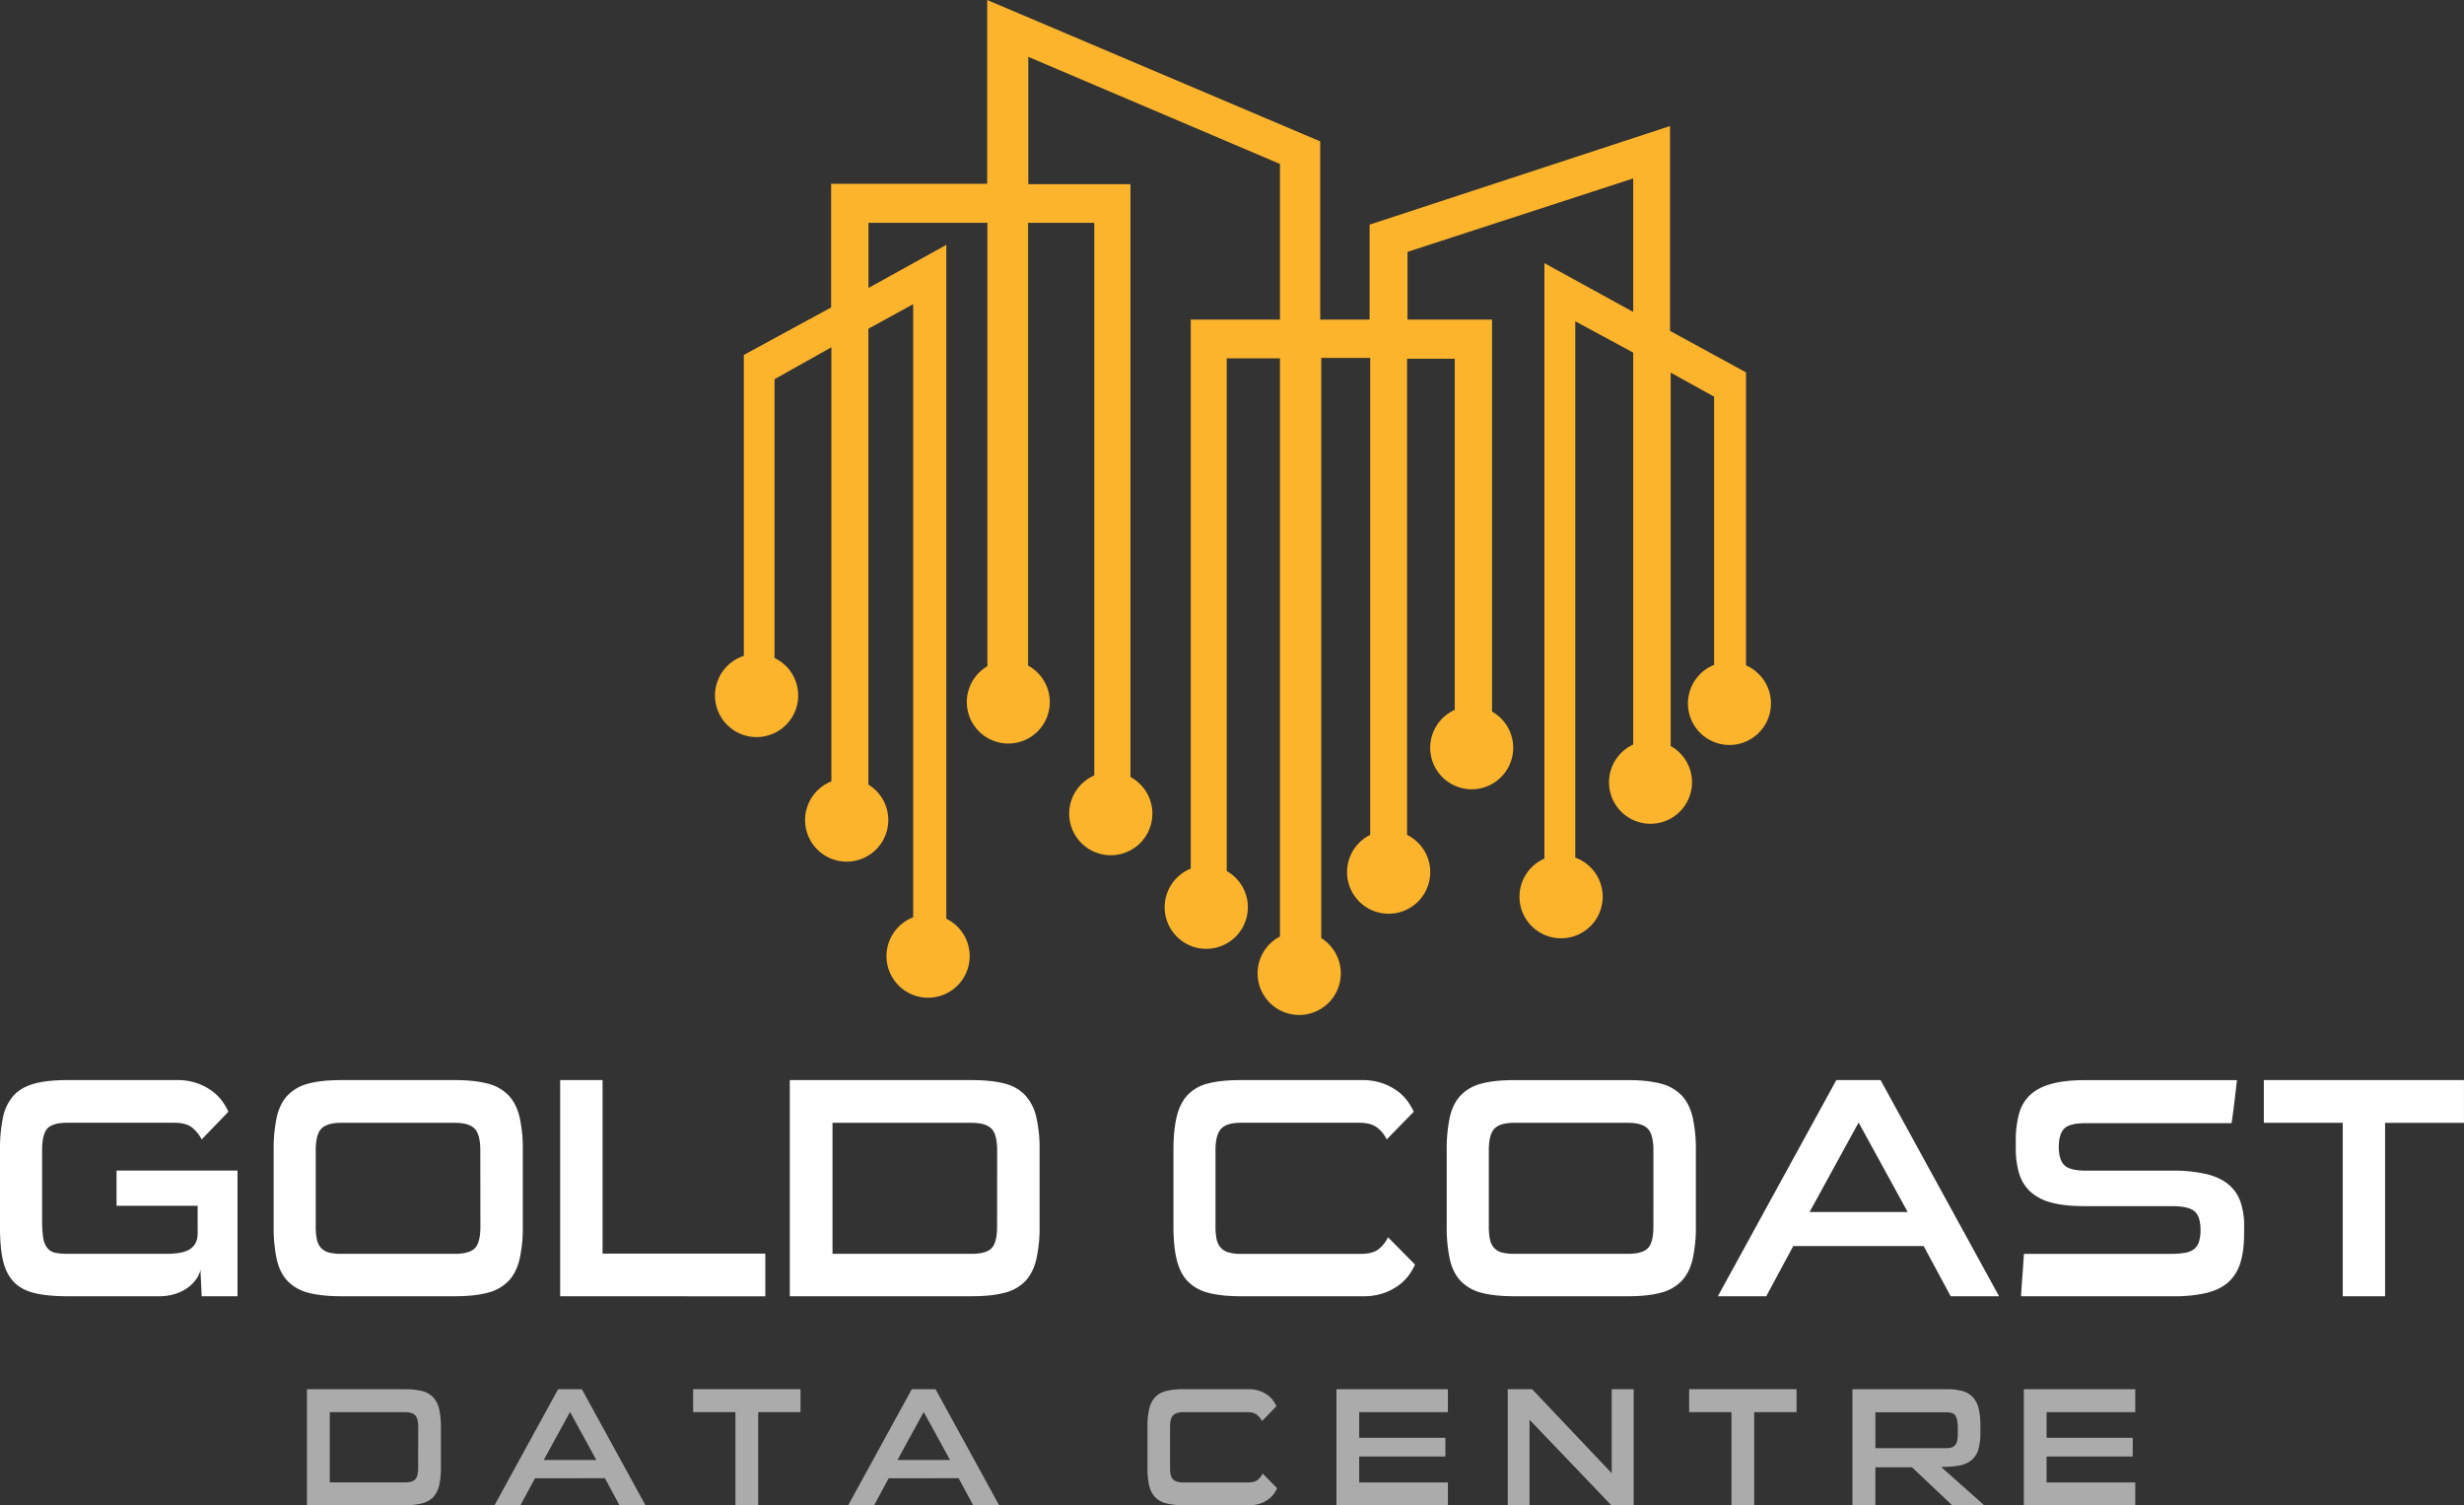
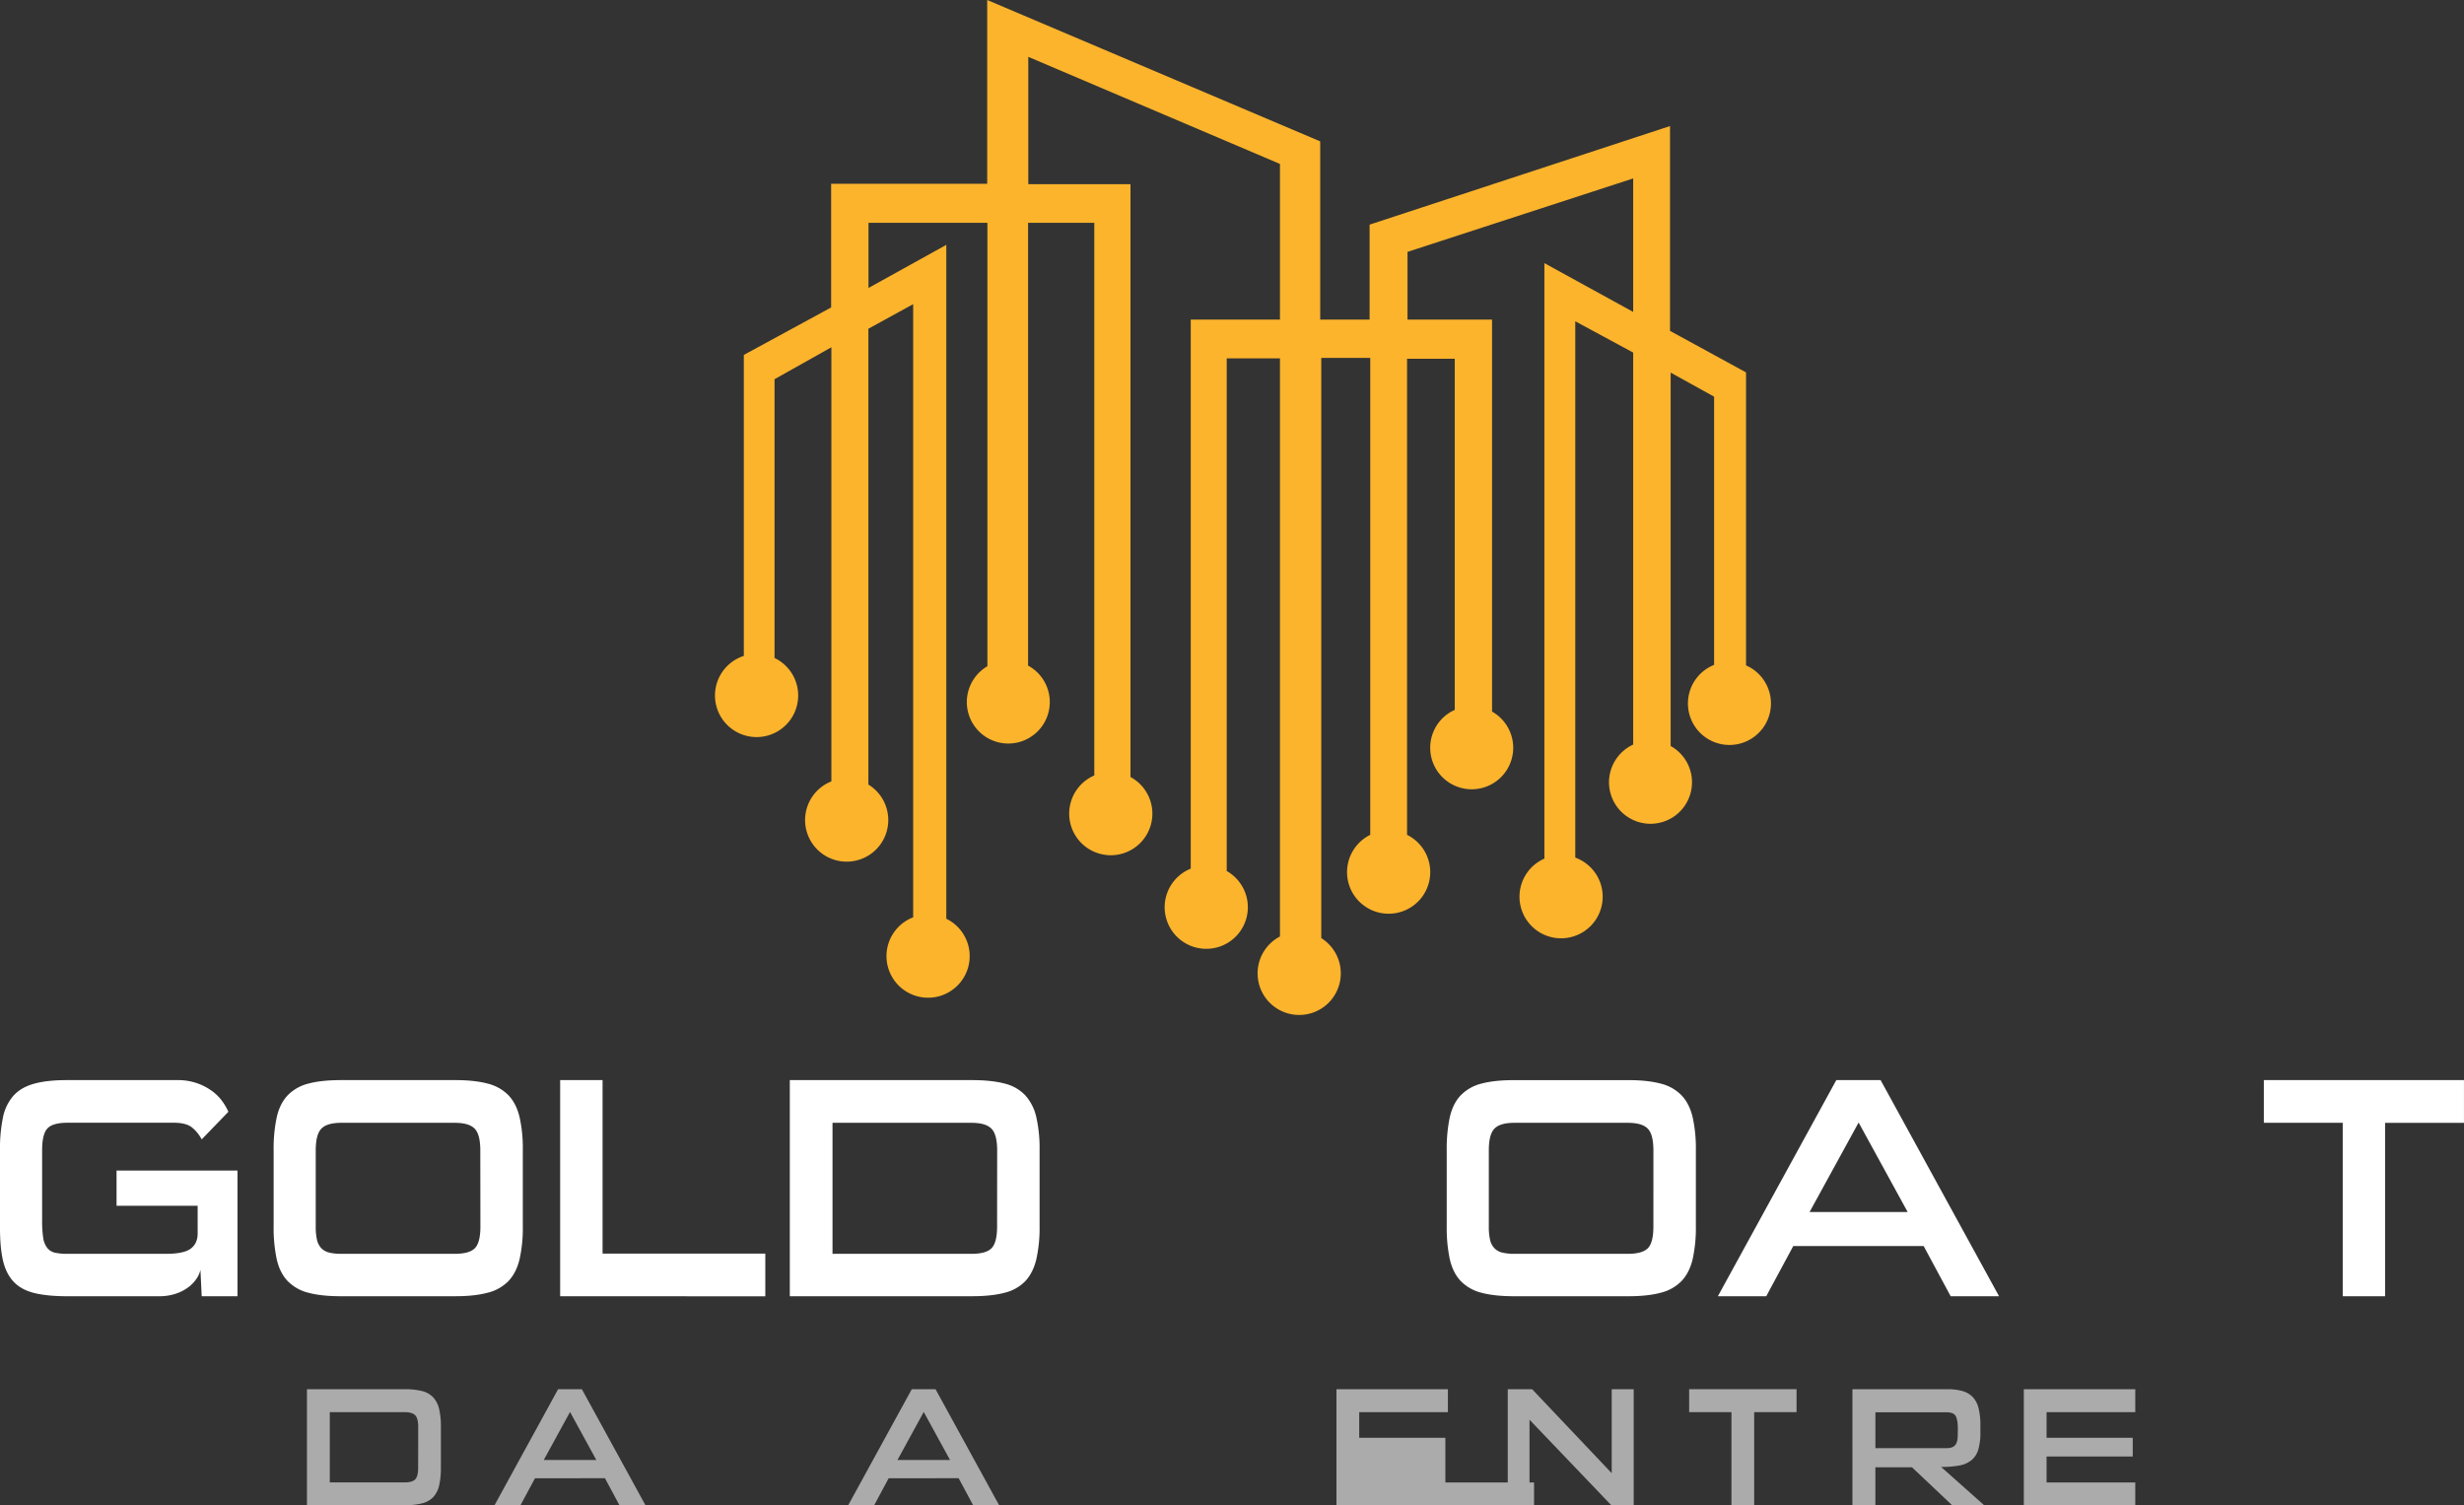
<svg xmlns="http://www.w3.org/2000/svg" viewBox="0 0 1717.89 1049.43">
  <rect x="0" y="0" width="1717.89" height="1049.43" fill="#333333" stroke="none" />
  <defs>
    <style>.cls-1{fill:#fcb42c;}.cls-2{fill:#fff;}.cls-3{fill:#ababab;}</style>
  </defs>
  <g id="Layer_2" data-name="Layer 2">
    <g id="Layer_1-2" data-name="Layer 1">
      <path class="cls-1" d="M1217.33,463.87V259.63l-53-28.94V87.88L954.88,156.61v66.21H920.44V98.57L688.27,0V128.11H579.46v86.25l-60.87,33.1V457.29A29,29,0,1,0,540,458.73V264.38l39.63-22.26V544.78A29,29,0,1,0,605.43,547V229.2l31.23-17.14V639.54a29,29,0,1,0,23.1,1V170.71l-54.25,30.06V155.35h82.9V464.5a28.92,28.92,0,1,0,28.36-.45V155.35h46.16v385.3a29,29,0,1,0,25.24,1.08V128.41H716.92V39.64L892.38,114.3V222.82h-62.2v382.8a29,29,0,1,0,25.09,1.66V249.83h37.11V652.92a29,29,0,1,0,28.8,1.13V249.54h34.14V582.05a29,29,0,1,0,25.68,0V250.13h33.25v244.8a28.94,28.94,0,1,0,26,1.19V222.82H981.3V175.61l157.35-51.21v93.07l-61.9-34V598.62a29,29,0,1,0,21.52-.7V224l40.38,21.82V519.12a28.93,28.93,0,1,0,26.13,1V259.78l30.28,16.78v187a28.94,28.94,0,1,0,22.27.36Z" />
      <path class="cls-2" d="M140.62,903.74l-.88-18.4a17.38,17.38,0,0,1-3,6.57,25.38,25.38,0,0,1-5.92,5.92,31,31,0,0,1-8.65,4.27,36.8,36.8,0,0,1-11.39,1.64h-64q-14,0-23.1-2.3t-14.35-8q-5.26-5.7-7.34-15T0,854.9v-53A106.77,106.77,0,0,1,2.08,779a32.62,32.62,0,0,1,7.34-15.11q5.25-5.8,14.35-8.33t23.1-2.51h76.45a41,41,0,0,1,14.45,2.3A40.09,40.09,0,0,1,148.29,761a32.8,32.8,0,0,1,7,7.23,41.28,41.28,0,0,1,3.94,6.9l-18.62,19.27a26.08,26.08,0,0,0-6.35-8q-4.17-3.62-12.92-3.62H47.09q-10.29,0-14,3.95t-3.72,15.11v48.63A78.5,78.5,0,0,0,30.12,863,14.83,14.83,0,0,0,33,870.12a9.6,9.6,0,0,0,5.47,3.29,40.45,40.45,0,0,0,8.65.76h68.56q12.48,0,17.3-3.61t4.82-10.62V840.66H81.26V816.13h84.33v87.61Z" />
      <path class="cls-2" d="M237.87,903.74q-13.8,0-22.78-2.41a30.41,30.41,0,0,1-14.46-8.1q-5.48-5.7-7.66-15.11a104.44,104.44,0,0,1-2.19-23.22v-53A104.44,104.44,0,0,1,193,778.67q2.19-9.4,7.66-15.11a30.51,30.51,0,0,1,14.46-8.11q9-2.4,22.78-2.4h79.51q13.37,0,22.45,2.4a30.55,30.55,0,0,1,14.57,8.11q5.48,5.7,7.77,15.11a99.27,99.27,0,0,1,2.3,23.22v53a99.27,99.27,0,0,1-2.3,23.22q-2.3,9.4-7.77,15.11a30.46,30.46,0,0,1-14.57,8.1q-9.09,2.42-22.45,2.41Zm97-101.63q0-11.18-3.94-15.22t-13.8-4.06H237.87q-9.85,0-13.8,4.06t-3.94,15.22v53a40.74,40.74,0,0,0,.87,9.3,12.57,12.57,0,0,0,3,5.81,11.27,11.27,0,0,0,5.48,3.07,34.54,34.54,0,0,0,8.43.87h79.29q10.08,0,13.91-3.94t3.83-15.11Z" />
      <path class="cls-2" d="M390.54,903.74V753.05h29.57V874H533.57v29.79Z" />
      <path class="cls-2" d="M550.65,903.74V753.05H677.47q13.8,0,22.89,2.4a29.44,29.44,0,0,1,14.46,8.22,33.76,33.76,0,0,1,7.67,15.11,98.39,98.39,0,0,1,2.3,23.11v53a99.81,99.81,0,0,1-2.3,23.22q-2.31,9.4-7.67,15.11a29.76,29.76,0,0,1-14.46,8.1q-9.09,2.42-22.89,2.41ZM695.22,802.11q0-11.18-4-15.22t-13.8-4.06h-97v91.34h97q10.08,0,13.91-3.94t3.84-15.11Z" />
-       <path class="cls-2" d="M865,903.74q-13.59,0-22.56-2.41a30.23,30.23,0,0,1-14.35-8q-5.37-5.6-7.67-15t-2.3-23.43v-53q0-14,2.3-23.44t7.67-15.11a29,29,0,0,1,14.35-8q9-2.31,22.56-2.3h84.54a41.92,41.92,0,0,1,14.57,2.3A39.51,39.51,0,0,1,974.7,761a32.58,32.58,0,0,1,7,7.23,40.71,40.71,0,0,1,3.95,6.9l-18.84,19.27a22.37,22.37,0,0,0-6.35-8c-2.93-2.41-7.23-3.62-12.93-3.62H865.19q-9.87,0-13.8,4.17t-3.95,14.89v53.23a45.52,45.52,0,0,0,.66,8.32,13.58,13.58,0,0,0,2.52,5.91A11.08,11.08,0,0,0,856,873a29,29,0,0,0,9.2,1.2h83.45q8.76,0,12.92-3.61a23.2,23.2,0,0,0,6.13-8l18.84,19.06a40.59,40.59,0,0,1-3.94,6.9,32.36,32.36,0,0,1-7,7.23A39.51,39.51,0,0,1,965,901.44a42,42,0,0,1-14.57,2.3Z" />
      <path class="cls-2" d="M1055.75,903.74q-13.8,0-22.78-2.41a30.41,30.41,0,0,1-14.46-8.1q-5.47-5.7-7.67-15.11a104.44,104.44,0,0,1-2.19-23.22v-53a104.44,104.44,0,0,1,2.19-23.22q2.19-9.4,7.67-15.11a30.51,30.51,0,0,1,14.46-8.11q9-2.4,22.78-2.4h79.51q13.35,0,22.45,2.4a30.52,30.52,0,0,1,14.56,8.11q5.48,5.7,7.78,15.11a99.81,99.81,0,0,1,2.3,23.22v53a99.81,99.81,0,0,1-2.3,23.22q-2.29,9.4-7.78,15.11a30.42,30.42,0,0,1-14.56,8.1q-9.09,2.42-22.45,2.41Zm97-101.63q0-11.18-3.94-15.22t-13.8-4.06h-79.29q-9.86,0-13.8,4.06T1038,802.11v53a40.74,40.74,0,0,0,.87,9.3,12.47,12.47,0,0,0,3,5.81,11.23,11.23,0,0,0,5.47,3.07,34.69,34.69,0,0,0,8.44.87H1135q10.07,0,13.91-3.94t3.83-15.11Z" />
      <path class="cls-2" d="M1360,903.74l-18.84-35h-90.9l-18.84,35h-33.73l82.58-150.69h30.88l82.58,150.69Zm-64.18-121.12L1261.64,845H1330Z" />
-       <path class="cls-2" d="M1564.57,860.15q0,12.06-2.63,20.37A29.32,29.32,0,0,1,1553.5,894q-5.8,5.16-15.22,7.45a97,97,0,0,1-22.78,2.3H1409.05q.43-7.44,1-14.78t1-14.79h102.51a55,55,0,0,0,10-.76,13.49,13.49,0,0,0,6.35-2.74,10.82,10.82,0,0,0,3.28-5.15,27.25,27.25,0,0,0,1-8q0-9.42-4.16-13t-15.77-3.61h-61.11q-13.59,0-22.67-2.41a34.8,34.8,0,0,1-14.68-7.45,28.13,28.13,0,0,1-8-12.7,60.31,60.31,0,0,1-2.4-18v-5a68.4,68.4,0,0,1,2.4-19.28,27.61,27.61,0,0,1,8.11-13.14q5.7-5,15-7.45t23.11-2.4h105.58q-.88,7.66-1.75,15t-2,15H1454q-11,0-14.78,3.73t-3.84,12.7q0,9,3.84,12.81t14.78,3.84h60.24a103.23,103.23,0,0,1,23.65,2.3q9.65,2.3,15.55,7.12a27.19,27.19,0,0,1,8.55,12.15,51.1,51.1,0,0,1,2.63,17.2Z" />
      <path class="cls-2" d="M1633.34,903.74V782.83h-55V753.05h139.53v29.78h-55V903.74Z" />
      <path class="cls-3" d="M214,1049.43V968.56H282a49.13,49.13,0,0,1,12.29,1.29,16,16,0,0,1,7.76,4.41,18.17,18.17,0,0,1,4.11,8.11,52.89,52.89,0,0,1,1.23,12.4v28.45a53.62,53.62,0,0,1-1.23,12.46,17.75,17.75,0,0,1-4.11,8.11,16,16,0,0,1-7.76,4.35,49.13,49.13,0,0,1-12.29,1.29Zm77.58-54.54q0-6-2.12-8.17T282,984.55H229.93v49H282q5.42,0,7.47-2.11c1.37-1.41,2.06-4.12,2.06-8.11Z" />
      <path class="cls-3" d="M431.87,1049.43l-10.11-18.81H373l-10.11,18.81h-18.1l44.31-80.87h16.58L450,1049.43Zm-34.44-65-18.34,33.5h36.68Z" />
-       <path class="cls-3" d="M512.74,1049.43V984.55h-29.5v-16h74.87v16h-29.5v64.88Z" />
      <path class="cls-3" d="M678.47,1049.43l-10.11-18.81H619.58l-10.1,18.81H591.37l44.32-80.87h16.57l44.31,80.87Zm-34.44-65-18.33,33.5h36.67Z" />
-       <path class="cls-3" d="M825.16,1049.43a47.68,47.68,0,0,1-12.1-1.29,16.17,16.17,0,0,1-7.7-4.29,17.34,17.34,0,0,1-4.12-8,54.31,54.31,0,0,1-1.23-12.58V994.77a54.21,54.21,0,0,1,1.23-12.57,17.71,17.71,0,0,1,4.12-8.11,15.54,15.54,0,0,1,7.7-4.29,49.35,49.35,0,0,1,12.1-1.24h45.38a22.38,22.38,0,0,1,7.81,1.24,21.19,21.19,0,0,1,5.7,3.05,17.54,17.54,0,0,1,3.76,3.88,21.76,21.76,0,0,1,2.12,3.7l-10.11,10.35a11.84,11.84,0,0,0-3.41-4.29c-1.57-1.3-3.88-1.94-6.93-1.94h-44.2q-5.28,0-7.4,2.23c-1.41,1.49-2.12,4.16-2.12,8v28.57a25,25,0,0,0,.35,4.46,7.31,7.31,0,0,0,1.36,3.18,5.92,5.92,0,0,0,2.88,1.94,15.51,15.51,0,0,0,4.93.64h44.79c3.13,0,5.44-.64,6.93-1.94a12.35,12.35,0,0,0,3.29-4.29l10.11,10.23a21.38,21.38,0,0,1-2.12,3.7,17.33,17.33,0,0,1-3.76,3.88,21,21,0,0,1-5.7,3.06,22.62,22.62,0,0,1-7.81,1.23Z" />
-       <path class="cls-3" d="M931.77,1049.43V968.56h77.7v16H947.64v17.86h60.07v13.05H947.64v18.1h61.83v15.87Z" />
+       <path class="cls-3" d="M931.77,1049.43V968.56h77.7v16H947.64v17.86h60.07v13.05v18.1h61.83v15.87Z" />
      <path class="cls-3" d="M1123.37,1049.43l-57-59.59v59.59H1051.2V968.56h17l55.48,58.54V968.56H1139v80.87Z" />
      <path class="cls-3" d="M1207.17,1049.43V984.55h-29.5v-16h74.88v16H1223v64.88Z" />
      <path class="cls-3" d="M1411,1049.43V968.56h77.7v16h-61.83v17.86h60.07v13.05h-60.07v18.1h61.83v15.87Z" />
      <path class="cls-3" d="M1361,1049.43l-28-26.45h-25.5v26.45h-16V968.56h66.06a37.59,37.59,0,0,1,10.87,1.35,15.79,15.79,0,0,1,7.11,4.29,17.64,17.64,0,0,1,3.94,7.76,47.65,47.65,0,0,1,1.24,11.64v4.93a41.43,41.43,0,0,1-1.47,12.11,15.14,15.14,0,0,1-4.76,7.41,18.66,18.66,0,0,1-8.47,3.7,67.94,67.94,0,0,1-12.69,1l30,26.68Zm4-53.13c0-3.92-.45-6.83-1.35-8.76s-3.07-2.88-6.52-2.88h-49.6v25h49.6q4.23,0,6-2.11c1.22-1.41,1.82-3.88,1.82-7.41Z" />
    </g>
  </g>
</svg>